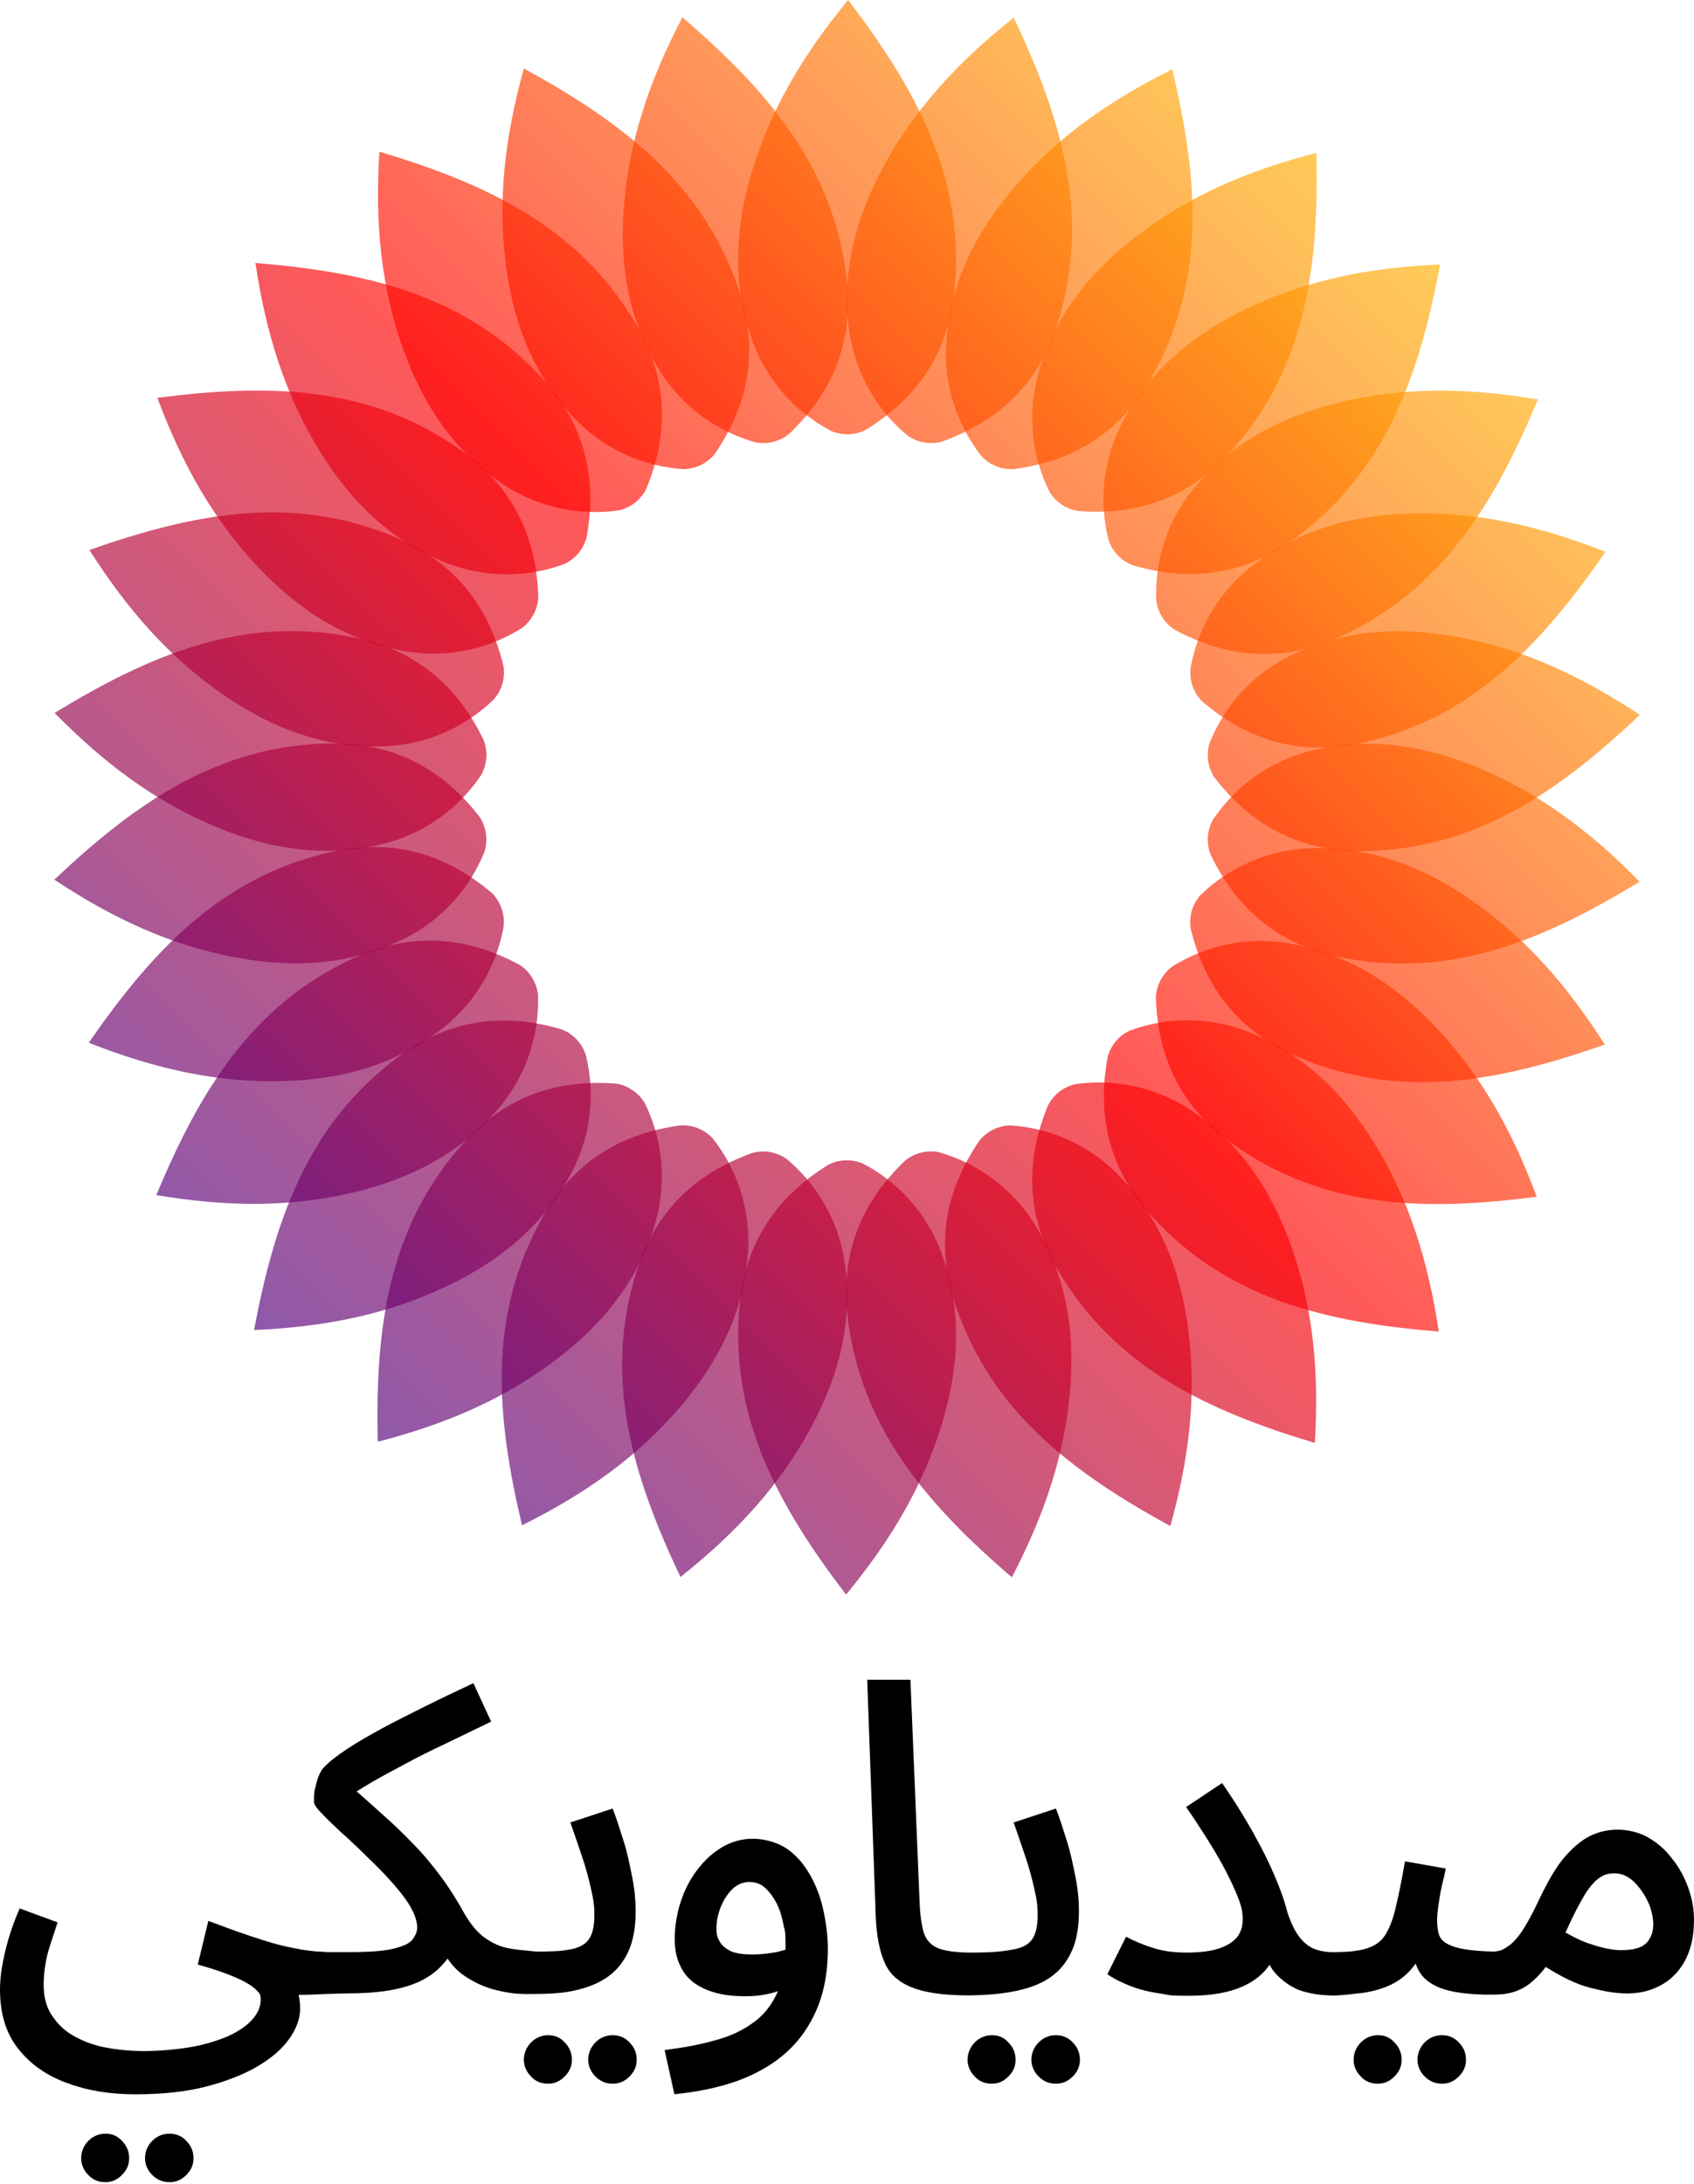
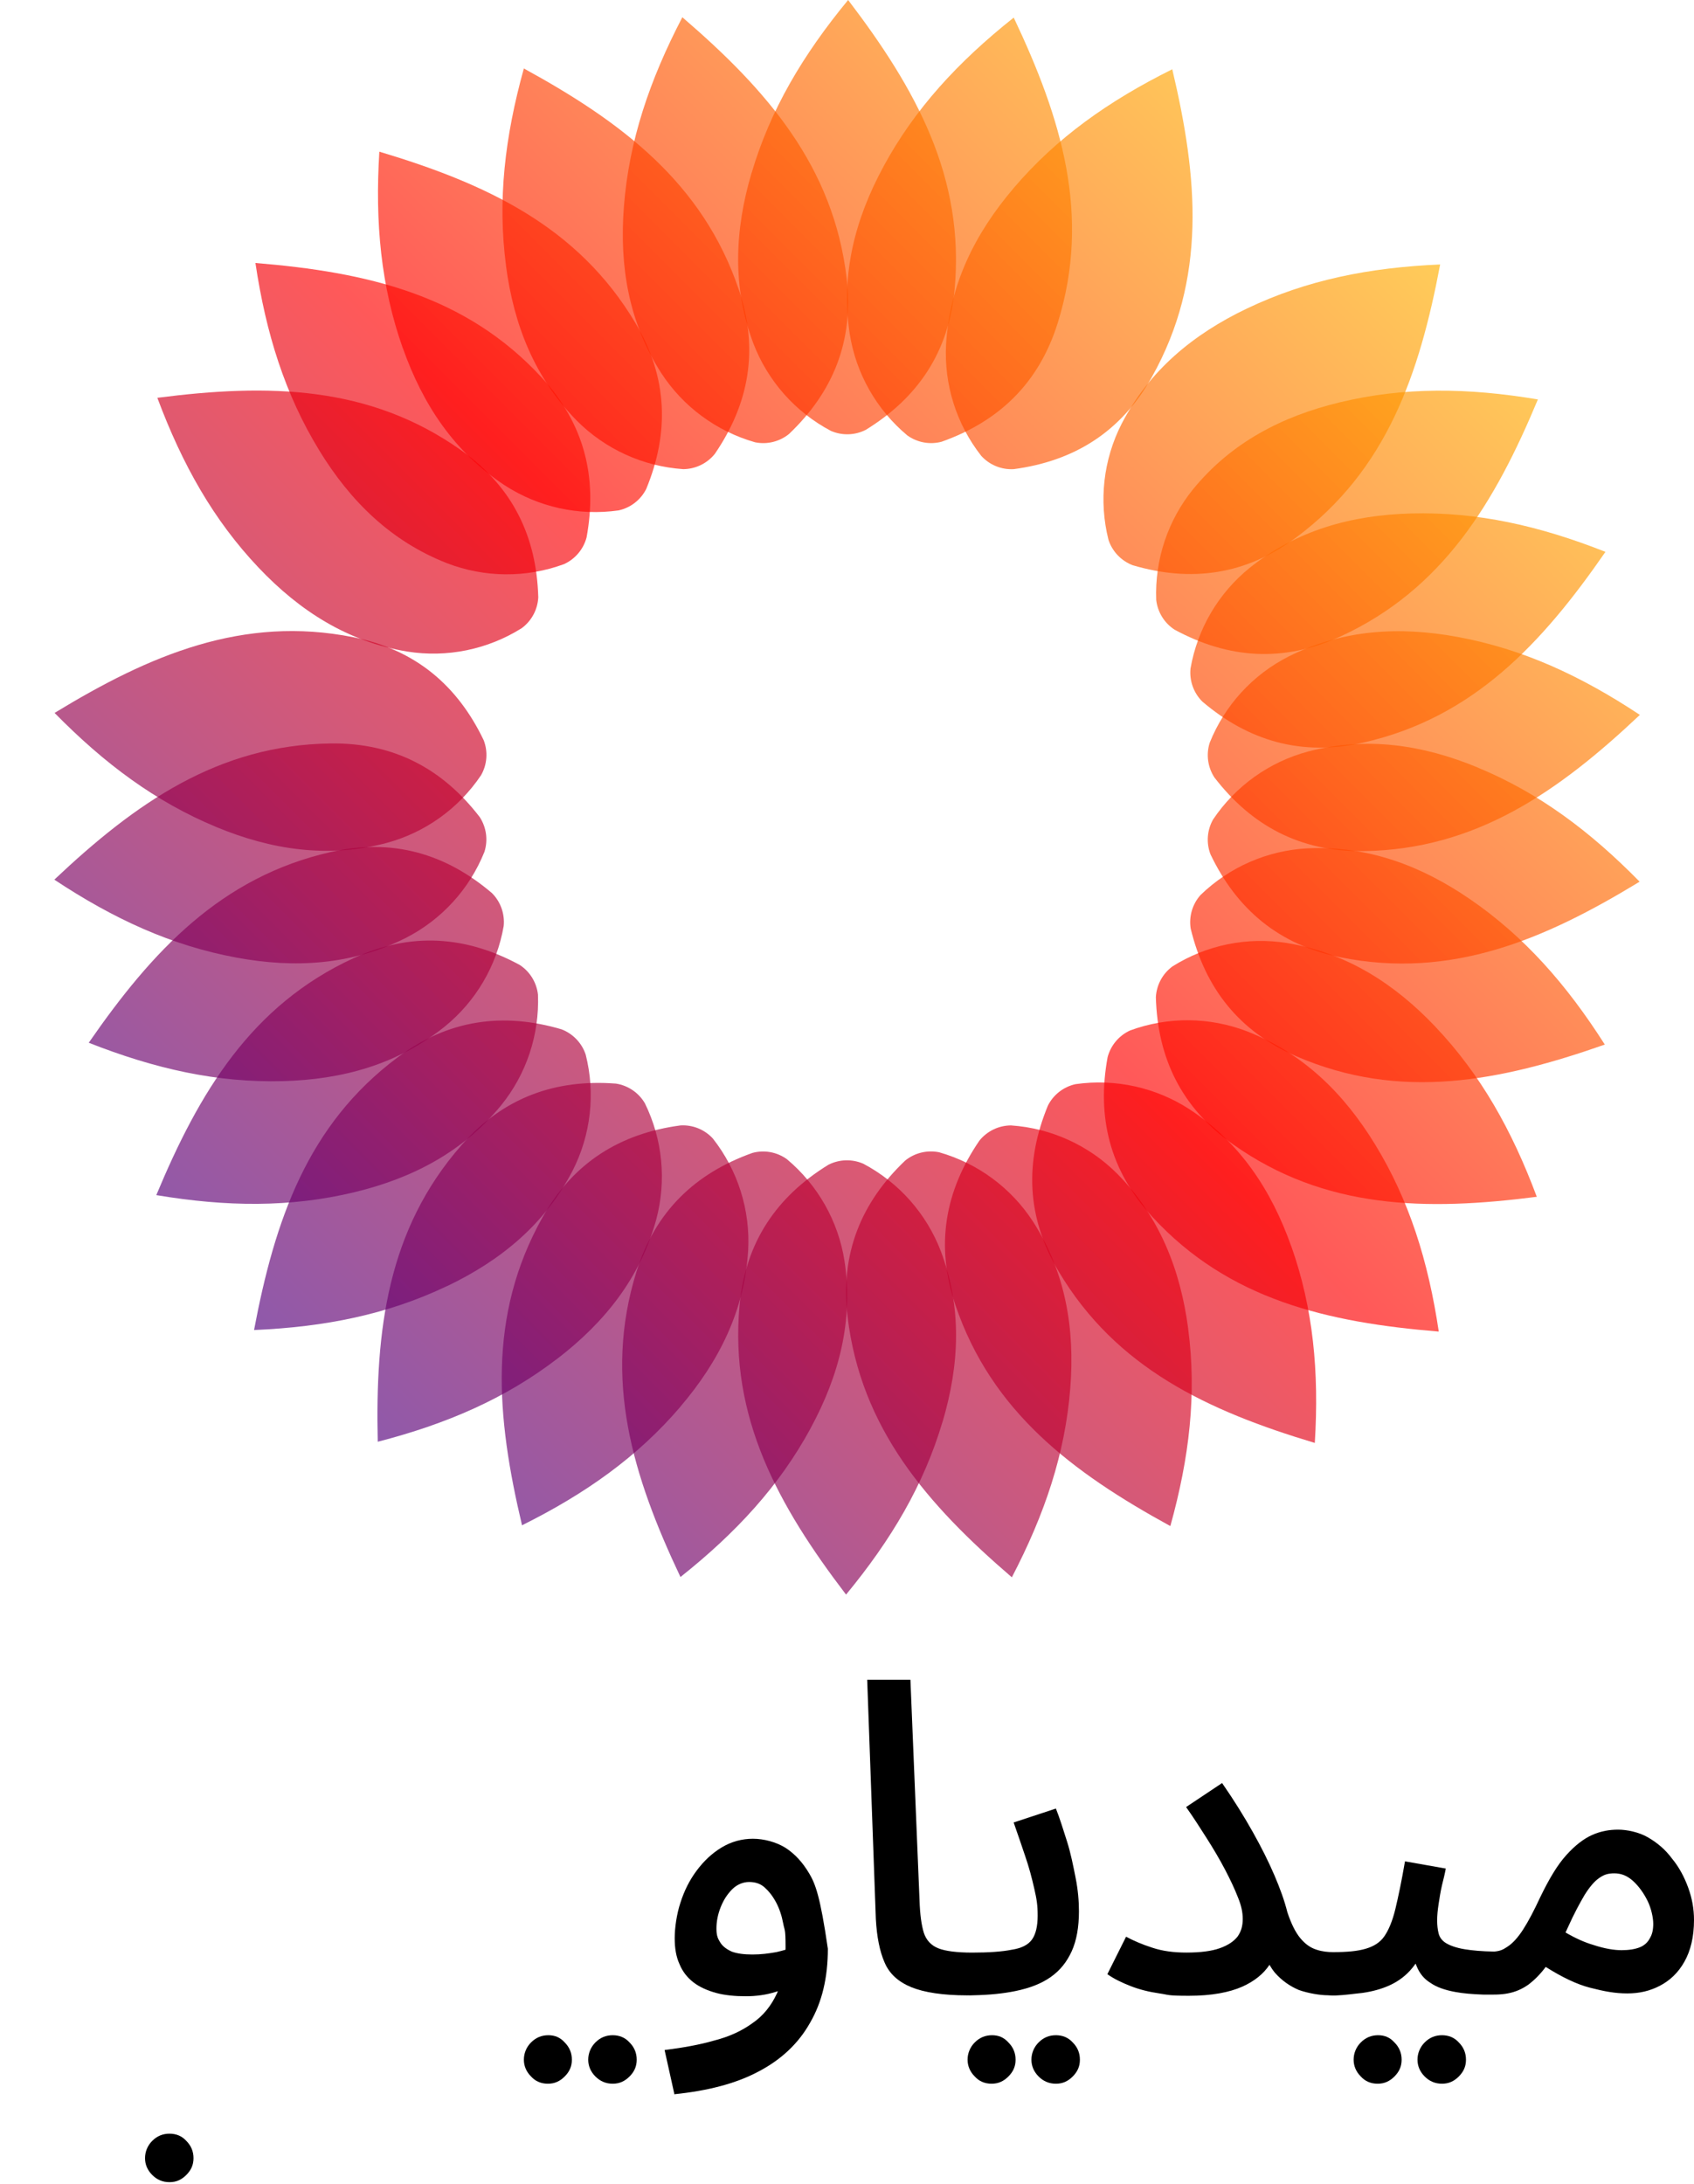
<svg xmlns="http://www.w3.org/2000/svg" width="343" height="442" viewBox="0 0 343 442" fill="none">
  <path d="M34.321 431.872C32.96 431.872 31.794 432.358 30.822 433.33C29.85 434.302 29.364 435.566 29.364 436.829C29.364 438.093 29.85 439.259 30.822 440.231C31.794 441.203 32.96 441.689 34.321 441.689C35.682 441.689 36.751 441.203 37.723 440.231C38.695 439.259 39.181 438.19 39.181 436.829C39.181 435.469 38.695 434.302 37.723 433.33C36.848 432.358 35.682 431.872 34.321 431.872Z" fill="black" />
-   <path d="M21.389 431.872C20.028 431.872 18.861 432.358 17.889 433.33C16.918 434.302 16.431 435.566 16.431 436.829C16.431 438.093 16.918 439.259 17.889 440.231C18.764 441.203 19.931 441.689 21.291 441.689C22.652 441.689 23.721 441.203 24.693 440.231C25.665 439.259 26.151 438.19 26.151 436.829C26.151 435.469 25.665 434.302 24.693 433.33C23.819 432.358 22.749 431.872 21.389 431.872Z" fill="black" />
  <path d="M0 402.805C0 402.805 0 402.776 0 402.761C0 402.742 0 402.727 0 402.708V402.805Z" fill="black" />
  <path d="M124.06 411.942C122.699 411.942 121.533 412.428 120.561 413.4C119.589 414.372 119.103 415.635 119.103 416.899C119.103 418.162 119.589 419.329 120.561 420.301C121.533 421.273 122.699 421.759 124.06 421.759C125.42 421.759 126.49 421.273 127.462 420.301C128.434 419.329 128.92 418.26 128.92 416.899C128.92 415.538 128.434 414.372 127.462 413.4C126.587 412.428 125.42 411.942 124.06 411.942Z" fill="black" />
  <path d="M111.03 411.942C109.669 411.942 108.503 412.428 107.531 413.4C106.559 414.372 106.073 415.635 106.073 416.899C106.073 418.162 106.559 419.329 107.531 420.301C108.406 421.273 109.572 421.759 110.933 421.759C112.294 421.759 113.363 421.273 114.335 420.301C115.307 419.329 115.793 418.26 115.793 416.899C115.793 415.538 115.307 414.372 114.335 413.4C113.46 412.428 112.391 411.942 111.03 411.942Z" fill="black" />
-   <path d="M61.362 403.777L63.957 403.69C64.968 403.66 65.089 403.651 65.945 403.597L70.003 403.485C73.404 403.485 76.223 403.291 78.653 402.902C80.986 402.513 83.027 401.93 84.777 401.153C86.429 400.375 87.887 399.403 89.053 398.237C89.603 397.687 90.128 397.095 90.623 396.438C91.517 397.765 92.553 398.859 93.719 399.695C95.76 401.153 97.899 402.125 100.037 402.708C102.273 403.291 104.314 403.583 105.869 403.583C105.981 403.583 106.107 403.612 106.214 403.607H106.233C109.942 403.597 113.11 403.573 115.88 402.999C118.699 402.416 121.032 401.541 122.976 400.181C124.92 398.82 126.281 397.07 127.253 394.932C128.225 392.794 128.711 390.072 128.711 386.864C128.711 384.823 128.516 382.49 128.03 380.06C127.544 377.631 127.058 375.103 126.281 372.673C125.503 370.243 124.823 368.008 124.045 366.064L115.487 368.883C116.264 371.118 117.042 373.354 117.82 375.687C118.597 377.922 119.18 380.158 119.666 382.296C120.152 384.434 120.347 385.601 120.347 387.739C120.347 389.878 119.958 391.53 119.18 392.599C118.403 393.668 117.042 394.349 115.098 394.64C113.484 394.961 111.448 394.99 108.79 395.024C108.148 394.976 107.589 394.917 106.836 394.835C105.772 394.723 104.503 394.64 102.948 394.349C101.393 394.057 99.838 393.377 98.283 392.308C96.727 391.238 95.367 389.586 94.103 387.448C92.548 384.629 90.895 382.004 89.146 379.672C87.396 377.339 85.549 375.103 83.508 373.062C81.564 371.021 79.426 368.98 77.093 366.939C75.562 365.539 73.929 364.091 72.214 362.599C73.157 362.001 74.143 361.408 75.149 360.81C77.288 359.547 79.718 358.283 82.245 356.922C84.772 355.562 87.493 354.201 90.409 352.84C93.228 351.479 96.241 350.021 99.449 348.466L95.853 340.69C92.548 342.245 89.243 343.8 86.128 345.356C83.017 346.911 80.102 348.369 77.375 349.827C74.751 351.285 72.321 352.646 70.28 354.006C68.238 355.367 66.586 356.631 65.517 357.797C65.128 358.186 64.837 358.769 64.545 359.449C64.253 360.13 64.059 360.907 63.864 361.782C63.573 362.56 63.573 363.629 63.573 364.698C63.573 365.184 64.059 365.962 65.128 367.031C66.1 368.1 67.461 369.364 69.016 370.822C70.668 372.28 72.321 373.835 74.07 375.584C75.82 377.237 77.57 378.986 79.125 380.736C80.68 382.486 82.041 384.138 83.013 385.79C83.985 387.443 84.471 388.901 84.471 390.164C84.471 391.039 84.082 391.817 83.499 392.594C82.915 393.372 81.652 393.955 79.611 394.441C77.667 394.927 74.653 395.121 70.663 395.121H65.91C65.565 395.058 65.225 395.024 64.929 395.024C63.86 395.024 62.596 394.83 61.138 394.635C59.68 394.344 58.028 394.052 56.181 393.566C54.334 393.08 52.293 392.4 49.96 391.622C47.627 390.845 45.1 389.873 42.184 388.804L40.046 397.653C42.184 398.237 44.031 398.82 45.586 399.403C47.141 399.986 48.502 400.569 49.571 401.153C50.641 401.736 51.515 402.319 52.001 402.902C52.487 403.485 52.779 403.388 52.779 404.846C52.779 406.304 52.099 407.665 50.932 408.929C49.766 410.192 48.113 411.261 45.975 412.233C43.837 413.108 41.309 413.886 38.491 414.372C35.575 414.858 32.076 415.149 29.155 415.149C26.234 415.149 23.517 414.858 21.087 414.372C18.657 413.886 16.519 413.011 14.672 411.942C12.825 410.873 11.465 409.415 10.395 407.762C9.326 406.11 8.84 404.069 8.84 401.736C8.84 400.569 8.937 399.306 9.132 398.042C9.326 396.681 9.618 395.321 10.104 393.863C10.59 392.405 11.076 390.85 11.659 389.1L3.98 386.281C3.008 388.517 2.231 390.655 1.648 392.696C1.064 394.738 0.676 396.584 0.384 398.237C0.102 399.967 0 401.41 0 402.761C0.01 407.5 1.176 411.47 3.596 414.571C6.026 417.681 9.234 420.014 13.418 421.569C17.603 423.124 22.069 423.902 27.42 423.902C32.771 423.902 37.533 423.416 41.713 422.347C45.795 421.278 49.294 419.917 52.118 418.264C54.937 416.612 57.075 414.765 58.533 412.724C59.991 410.683 60.769 408.642 60.769 406.503C60.769 405.92 60.73 405.536 60.691 405.147C60.638 404.749 60.574 404.268 60.477 403.782H61.303" fill="black" />
-   <path d="M163.829 379.176C162.565 377.038 161.01 375.288 159.066 374.024C157.219 372.858 154.692 372.178 152.456 372.178C150.221 372.178 148.082 372.761 146.138 373.927C144.194 375.094 142.542 376.649 141.084 378.593C139.626 380.537 138.557 382.675 137.779 385.105C137.002 387.438 136.613 390.257 136.613 392.298C136.613 394.339 136.905 396.089 137.585 397.547C138.168 399.005 139.14 400.268 140.404 401.24C141.667 402.212 143.222 402.892 144.972 403.378C146.722 403.864 148.86 404.059 150.998 404.059C153.137 404.059 155.178 403.767 157.025 403.184C157.19 403.135 157.345 403.082 157.501 403.029C157.438 403.174 157.379 403.33 157.316 403.476C156.15 406.003 154.497 408.044 152.359 409.502C150.221 411.057 147.694 412.224 144.68 413.001C141.667 413.876 138.363 414.459 134.567 414.945L136.511 423.698V423.892C143.218 423.212 148.957 421.754 153.526 419.324C158.191 416.894 161.69 413.589 164.028 409.41C166.458 405.23 167.624 400.268 167.624 394.436C167.624 391.715 167.235 388.993 166.652 386.369C166.069 383.744 165.097 381.314 163.833 379.176H163.829ZM157.214 395.121C155.562 395.413 154.104 395.607 152.354 395.607C150.605 395.607 149.244 395.413 148.175 395.024C147.106 394.538 146.328 393.955 145.842 393.177C145.356 392.4 145.064 391.817 145.064 390.359C145.064 388.901 145.356 387.443 145.939 385.985C146.522 384.527 147.3 383.36 148.272 382.388C149.244 381.416 150.507 380.93 151.674 380.93C152.84 380.93 153.909 381.222 154.784 382C155.659 382.777 156.437 383.749 157.117 385.013C157.797 386.276 158.283 387.734 158.575 389.29C158.867 390.845 159.061 390.262 159.061 394.052C159.061 394.256 159.051 394.446 159.051 394.645C158.468 394.815 157.861 394.971 157.214 395.121Z" fill="black" />
+   <path d="M163.829 379.176C162.565 377.038 161.01 375.288 159.066 374.024C157.219 372.858 154.692 372.178 152.456 372.178C150.221 372.178 148.082 372.761 146.138 373.927C144.194 375.094 142.542 376.649 141.084 378.593C139.626 380.537 138.557 382.675 137.779 385.105C137.002 387.438 136.613 390.257 136.613 392.298C136.613 394.339 136.905 396.089 137.585 397.547C138.168 399.005 139.14 400.268 140.404 401.24C141.667 402.212 143.222 402.892 144.972 403.378C146.722 403.864 148.86 404.059 150.998 404.059C153.137 404.059 155.178 403.767 157.025 403.184C157.19 403.135 157.345 403.082 157.501 403.029C157.438 403.174 157.379 403.33 157.316 403.476C156.15 406.003 154.497 408.044 152.359 409.502C150.221 411.057 147.694 412.224 144.68 413.001C141.667 413.876 138.363 414.459 134.567 414.945L136.511 423.698V423.892C143.218 423.212 148.957 421.754 153.526 419.324C158.191 416.894 161.69 413.589 164.028 409.41C166.458 405.23 167.624 400.268 167.624 394.436C166.069 383.744 165.097 381.314 163.833 379.176H163.829ZM157.214 395.121C155.562 395.413 154.104 395.607 152.354 395.607C150.605 395.607 149.244 395.413 148.175 395.024C147.106 394.538 146.328 393.955 145.842 393.177C145.356 392.4 145.064 391.817 145.064 390.359C145.064 388.901 145.356 387.443 145.939 385.985C146.522 384.527 147.3 383.36 148.272 382.388C149.244 381.416 150.507 380.93 151.674 380.93C152.84 380.93 153.909 381.222 154.784 382C155.659 382.777 156.437 383.749 157.117 385.013C157.797 386.276 158.283 387.734 158.575 389.29C158.867 390.845 159.061 390.262 159.061 394.052C159.061 394.256 159.051 394.446 159.051 394.645C158.468 394.815 157.861 394.971 157.214 395.121Z" fill="black" />
  <path d="M195.909 403.874C196.337 403.879 196.691 403.889 197.119 403.86C200.327 403.796 203.165 403.51 205.634 402.999C208.453 402.416 210.785 401.541 212.729 400.181C214.673 398.82 216.034 397.07 217.006 394.932C217.978 392.794 218.464 390.072 218.464 386.864C218.464 384.823 218.27 382.49 217.784 380.06C217.298 377.631 216.812 375.103 216.034 372.673C215.256 370.243 214.576 368.008 213.798 366.064L205.245 368.883C206.023 371.118 206.8 373.354 207.578 375.687C208.355 377.922 208.939 380.158 209.425 382.296C209.911 384.434 210.105 385.601 210.105 387.739C210.105 389.878 209.716 391.53 208.939 392.599C208.161 393.668 206.8 394.349 204.856 394.64C202.912 395.029 200.273 395.223 196.774 395.223C193.717 395.214 191.418 394.922 189.98 394.349C188.522 393.766 187.55 392.696 187.064 391.238C186.578 389.683 186.286 387.545 186.189 384.726L184.342 340H175.59L177.339 388.42C177.534 392.016 178.117 394.932 179.089 397.172C180.061 399.505 181.908 401.157 184.532 402.227C187.147 403.291 190.923 403.874 195.851 403.879C195.802 403.879 195.758 403.879 195.715 403.879H195.909V403.874Z" fill="black" />
  <path d="M213.798 411.942C212.438 411.942 211.271 412.428 210.299 413.4C209.327 414.372 208.841 415.635 208.841 416.899C208.841 418.162 209.327 419.329 210.299 420.301C211.271 421.273 212.438 421.759 213.798 421.759C215.159 421.759 216.228 421.273 217.2 420.301C218.172 419.329 218.658 418.26 218.658 416.899C218.658 415.538 218.172 414.372 217.2 413.4C216.326 412.428 215.159 411.942 213.798 411.942Z" fill="black" />
  <path d="M200.871 411.942C199.51 411.942 198.344 412.428 197.372 413.4C196.4 414.372 195.914 415.635 195.914 416.899C195.914 418.162 196.4 419.329 197.372 420.301C198.247 421.273 199.413 421.759 200.774 421.759C202.135 421.759 203.204 421.273 204.176 420.301C205.148 419.329 205.634 418.26 205.634 416.899C205.634 415.538 205.148 414.372 204.176 413.4C203.301 412.428 202.232 411.942 200.871 411.942Z" fill="black" />
  <path d="M291.971 411.942C290.61 411.942 289.443 412.428 288.471 413.4C287.499 414.372 287.013 415.635 287.013 416.899C287.013 418.162 287.499 419.329 288.471 420.301C289.443 421.273 290.61 421.759 291.971 421.759C293.331 421.759 294.401 421.273 295.373 420.301C296.345 419.329 296.831 418.26 296.831 416.899C296.831 415.538 296.345 414.372 295.373 413.4C294.498 412.428 293.331 411.942 291.971 411.942Z" fill="black" />
  <path d="M279.038 411.942C277.678 411.942 276.511 412.428 275.539 413.4C274.567 414.372 274.081 415.635 274.081 416.899C274.081 418.162 274.567 419.329 275.539 420.301C276.414 421.273 277.58 421.759 278.941 421.759C280.302 421.759 281.371 421.273 282.343 420.301C283.315 419.329 283.801 418.26 283.801 416.899C283.801 415.538 283.315 414.372 282.343 413.4C281.468 412.428 280.399 411.942 279.038 411.942Z" fill="black" />
  <path d="M269.212 403.884C269.639 403.908 269.683 403.908 270.373 403.908C272.473 403.826 274.144 403.549 275.831 403.388C277.872 403.097 279.622 402.611 281.177 401.93C282.732 401.25 284.19 400.278 285.453 398.917C285.867 398.47 286.26 397.979 286.634 397.449C286.722 397.683 286.814 397.921 286.911 398.139C287.495 399.5 288.369 400.569 289.633 401.347C290.897 402.222 292.549 402.805 294.687 403.194C296.189 403.481 298.133 403.646 300.359 403.724C302.303 403.724 303.727 403.782 305.282 403.485C306.837 403.194 308.198 402.611 309.559 401.639C310.667 400.788 311.848 399.636 312.975 398.12C316.387 400.268 319.327 401.653 321.908 402.319C324.921 403.097 327.059 403.485 329.489 403.485C331.919 403.485 334.058 402.999 336.099 401.93C338.14 400.861 339.792 399.306 341.056 397.07C342.32 394.835 343 392.016 343 388.609C343 386.374 342.611 384.235 341.834 382.097C341.056 379.958 339.987 377.917 338.529 376.168C337.168 374.321 335.516 372.96 333.669 371.891C331.822 370.822 329.392 370.336 327.643 370.336C325.893 370.336 324.143 370.627 322.394 371.405C320.644 372.183 318.895 373.543 317.145 375.487C315.298 377.528 313.646 380.347 311.896 383.944C310.633 386.665 309.466 388.901 308.397 390.553C307.328 392.205 306.259 393.372 305.19 394.052C304.441 394.529 303.96 394.883 302.556 395.015C300.024 394.971 298.06 394.791 296.534 394.538C294.785 394.247 293.521 393.761 292.743 393.275C291.966 392.789 291.48 392.108 291.285 391.331C291.091 390.553 290.994 389.678 290.994 388.706C290.994 387.734 291.091 386.665 291.285 385.402C291.48 384.138 291.674 382.874 291.966 381.611C292.257 380.444 292.549 379.278 292.743 378.209L284.481 376.751C283.801 380.736 283.121 383.944 282.537 386.378C281.954 388.808 281.177 390.655 280.302 391.919C279.427 393.182 278.164 393.96 276.511 394.446C274.859 394.932 272.72 395.126 269.999 395.126C269.965 395.126 269.936 395.126 269.902 395.126C268.93 395.126 267.763 395.029 266.597 394.64C265.333 394.252 264.264 393.474 263.292 392.308C262.32 391.141 261.445 389.392 260.668 387.059C260.085 384.726 259.21 382.296 258.043 379.574C256.877 376.853 255.419 373.937 253.669 370.822C251.92 367.707 249.879 364.407 247.449 360.903L240.159 365.763C241.617 367.804 242.978 369.942 244.338 372.08C245.699 374.219 246.963 376.357 248.032 378.398C249.101 380.44 249.976 382.286 250.656 384.036C251.337 385.688 251.628 387.049 251.628 388.41C251.628 389.771 251.337 390.937 250.559 392.006C249.781 392.978 248.615 393.756 246.963 394.339C245.31 394.922 243.075 395.214 240.256 395.214H240.159C237.729 395.214 235.396 394.922 233.355 394.242C231.217 393.561 229.467 392.784 228.009 392.006L224.218 399.588C225.579 400.56 227.231 401.337 228.981 402.018C230.731 402.698 232.674 403.184 234.716 403.476C236.757 403.767 236.174 403.962 240.742 403.962C245.31 403.962 248.907 403.281 251.536 402.115C254.005 401.017 255.861 399.491 257.042 397.697C257.378 398.271 257.742 398.81 258.145 399.296C259.506 400.851 261.159 402.018 263.005 402.795C264.949 403.476 267.331 403.86 268.886 403.86M334.067 392.303C333.679 393.08 332.998 393.761 332.026 394.149C331.054 394.538 329.791 394.733 328.333 394.733C326.875 394.733 324.931 394.441 322.598 393.663C320.848 393.153 318.992 392.317 316.99 391.151C317.14 390.825 317.296 390.5 317.446 390.159C318.71 387.341 319.876 385.202 320.848 383.55C321.82 381.995 322.792 380.828 323.764 380.148C324.736 379.468 325.514 379.176 326.875 379.176C328.236 379.176 329.499 379.662 330.665 380.731C331.832 381.8 332.804 383.161 333.581 384.716C334.359 386.271 334.748 388.215 334.748 389.382C334.748 390.548 334.553 391.52 334.067 392.298V392.303Z" fill="black" />
  <path opacity="0.65" d="M126.33 41.77C125.39 53.8 127.27 65.18 133.86 75.47C138.29 82.3 145.05 87.29 152.88 89.52C155.31 90.02 157.84 89.4 159.76 87.84C168.65 79.38 172.93 69.04 171.43 56.3C168.76 33.66 155.3 18.22 138.16 3.49C131.5 16.28 127.37 28.5 126.33 41.78V41.77Z" fill="url(#paint0_linear_4181_10816)" />
  <path opacity="0.65" d="M102.448 53.78C104.028 65.74 108.239 76.48 116.819 85.17C122.569 90.93 130.219 94.41 138.349 94.96C140.829 94.94 143.169 93.81 144.729 91.88C151.659 81.75 153.709 70.75 149.589 58.6C142.269 37.01 125.889 24.7 106.069 13.86C102.209 27.76 100.719 40.57 102.459 53.78H102.448Z" fill="url(#paint1_linear_4181_10816)" />
  <path opacity="0.65" d="M81.579 70.49C85.609 81.87 91.958 91.5 102.158 98.21C108.988 102.65 117.189 104.46 125.249 103.31C127.669 102.78 129.728 101.19 130.848 98.97C135.528 87.62 135.238 76.43 128.678 65.41C117.028 45.81 98.448 37.18 76.808 30.7C75.918 45.1 77.128 57.94 81.568 70.5L81.579 70.49Z" fill="url(#paint2_linear_4181_10816)" />
  <path opacity="0.65" d="M64.648 91.18C70.958 101.47 79.169 109.57 90.539 114.01C98.139 116.93 106.538 117 114.188 114.19C116.448 113.17 118.129 111.18 118.769 108.78C120.989 96.71 118.379 85.82 109.669 76.4C94.209 59.651 74.229 55.071 51.719 53.23C53.849 67.501 57.698 79.811 64.648 91.171V91.18Z" fill="url(#paint3_linear_4181_10816)" />
  <path opacity="0.65" d="M52.39 114.93C60.7 123.68 70.42 129.9 82.46 131.88C90.5 133.16 98.73 131.48 105.63 127.15C107.63 125.68 108.859 123.39 108.989 120.91C108.649 108.64 103.829 98.54 93.359 91.13C74.749 77.96 54.269 77.64 31.859 80.52C36.909 94.03 43.229 105.28 52.399 114.94L52.39 114.93Z" fill="url(#paint4_linear_4181_10816)" />
-   <path opacity="0.65" d="M45.34 140.71C55.28 147.54 66.089 151.6 78.279 151.04C86.409 150.62 94.11 147.26 99.96 141.59C101.61 139.73 102.339 137.24 101.939 134.79C99.049 122.86 92.24 113.98 80.46 108.91C59.52 99.9 39.41 103.84 18.1 111.32C25.85 123.49 34.37 133.17 45.35 140.71H45.34Z" fill="url(#paint5_linear_4181_10816)" />
  <path opacity="0.65" d="M43.801 167.4C54.951 172.02 66.361 173.74 78.171 170.65C86.041 168.55 92.87 163.66 97.41 156.9C98.64 154.74 98.83 152.15 97.94 149.83C92.64 138.76 84.131 131.49 71.551 128.98C49.191 124.52 30.341 132.55 11.051 144.3C21.161 154.6 31.511 162.3 43.81 167.4H43.801Z" fill="url(#paint6_linear_4181_10816)" />
  <path opacity="0.65" d="M47.84 193.82C59.7 196.02 71.22 195.33 82.13 189.86C89.39 186.17 95.06 179.97 98.09 172.41C98.84 170.05 98.49 167.47 97.14 165.39C89.65 155.66 79.819 150.32 66.989 150.48C44.189 150.77 27.43 162.54 11 178.05C23.03 186.02 34.75 191.4 47.85 193.82H47.84Z" fill="url(#paint7_linear_4181_10816)" />
  <path opacity="0.65" d="M57.289 218.83C69.349 218.51 80.469 215.45 90.009 207.82C96.339 202.7 100.598 195.46 101.988 187.43C102.228 184.96 101.359 182.51 99.599 180.76C90.249 172.8 79.519 169.62 67.009 172.45C44.779 177.47 30.829 192.48 17.969 211.06C31.389 216.35 43.979 219.18 57.289 218.83Z" fill="url(#paint8_linear_4181_10816)" />
  <path opacity="0.65" d="M71.728 241.32C83.459 238.5 93.708 233.19 101.448 223.75C106.578 217.43 109.239 209.46 108.929 201.32C108.649 198.85 107.288 196.64 105.198 195.29C94.408 189.46 83.249 188.57 71.589 193.94C50.879 203.47 40.348 221.05 31.648 241.9C45.878 244.28 58.779 244.43 71.728 241.32Z" fill="url(#paint9_linear_4181_10816)" />
  <path opacity="0.65" d="M90.529 260.32C101.419 255.12 110.329 247.799 115.939 236.959C119.639 229.709 120.59 221.359 118.59 213.459C117.81 211.109 116.009 209.229 113.689 208.339C101.909 204.879 90.82 206.33 80.54 214C62.26 227.63 55.63 247.009 51.44 269.209C65.85 268.589 78.499 266.05 90.519 260.31L90.529 260.32Z" fill="url(#paint10_linear_4181_10816)" />
  <path opacity="0.65" d="M112.869 275C122.439 267.65 129.649 258.63 132.869 246.86C134.979 239 134.169 230.63 130.579 223.32C129.329 221.18 127.179 219.71 124.719 219.33C112.479 218.39 101.929 222.12 93.469 231.76C78.429 248.89 75.969 269.23 76.489 291.82C90.459 288.21 102.299 283.1 112.869 274.99V275Z" fill="url(#paint11_linear_4181_10816)" />
  <path opacity="0.65" d="M137.78 284.7C145.61 275.52 150.78 265.21 151.49 253.02C151.92 244.89 149.39 236.88 144.36 230.47C142.69 228.63 140.28 227.65 137.8 227.79C125.63 229.41 116.09 235.26 109.82 246.45C98.67 266.34 100.48 286.74 105.7 308.73C118.62 302.3 129.14 294.84 137.79 284.71L137.78 284.7Z" fill="url(#paint12_linear_4181_10816)" />
  <path opacity="0.65" d="M164.159 289.03C169.909 278.43 172.82 267.26 170.99 255.19C169.72 247.15 165.57 239.84 159.32 234.62C157.3 233.17 154.74 232.71 152.35 233.36C140.79 237.48 132.67 245.18 128.86 257.43C122.09 279.2 128.11 298.78 137.78 319.2C149.08 310.22 157.82 300.74 164.17 289.03H164.159Z" fill="url(#paint13_linear_4181_10816)" />
  <path opacity="0.65" d="M190.858 287.77C194.288 276.2 194.809 264.67 190.499 253.25C187.589 245.65 182.008 239.36 174.808 235.55C172.538 234.56 169.938 234.63 167.728 235.76C157.278 242.19 150.929 251.41 149.749 264.19C147.649 286.89 157.608 304.8 171.308 322.76C180.488 311.63 187.068 300.53 190.848 287.76L190.858 287.77Z" fill="url(#paint14_linear_4181_10816)" />
  <path opacity="0.65" d="M216.71 280.98C217.66 268.95 215.769 257.57 209.179 247.28C204.749 240.45 197.989 235.46 190.159 233.23C187.729 232.73 185.199 233.35 183.279 234.91C174.389 243.37 170.109 253.71 171.609 266.45C174.279 289.09 187.74 304.53 204.88 319.26C211.54 306.47 215.67 294.25 216.71 280.97V280.98Z" fill="url(#paint15_linear_4181_10816)" />
  <path opacity="0.65" d="M240.591 268.97C239.011 257.01 234.8 246.27 226.22 237.58C220.47 231.82 212.82 228.34 204.69 227.79C202.21 227.81 199.87 228.94 198.31 230.87C191.38 241 189.33 252 193.45 264.15C200.77 285.74 217.15 298.05 236.97 308.89C240.83 294.99 242.331 282.18 240.581 268.97H240.591Z" fill="url(#paint16_linear_4181_10816)" />
  <path opacity="0.65" d="M261.45 252.26C257.42 240.88 251.071 231.25 240.871 224.54C234.041 220.1 225.84 218.29 217.78 219.44C215.36 219.97 213.301 221.56 212.181 223.78C207.501 235.13 207.791 246.32 214.351 257.34C226.001 276.94 244.581 285.57 266.221 292.06C267.111 277.65 265.901 264.81 261.461 252.25L261.45 252.26Z" fill="url(#paint17_linear_4181_10816)" />
  <path opacity="0.65" d="M278.39 231.58C272.08 221.29 263.87 213.2 252.5 208.75C244.9 205.83 236.5 205.76 228.85 208.56C226.59 209.58 224.91 211.57 224.27 213.97C222.05 226.04 224.661 236.93 233.371 246.35C248.831 263.1 268.81 267.68 291.32 269.52C289.19 255.25 285.35 242.94 278.39 231.58Z" fill="url(#paint18_linear_4181_10816)" />
  <path opacity="0.65" d="M290.639 207.82C282.329 199.07 272.608 192.85 260.568 190.87C252.528 189.59 244.298 191.27 237.398 195.61C235.398 197.08 234.169 199.37 234.039 201.85C234.379 214.12 239.199 224.22 249.669 231.63C268.279 244.8 288.759 245.12 311.169 242.24C306.119 228.73 299.799 217.48 290.629 207.82H290.639Z" fill="url(#paint19_linear_4181_10816)" />
  <path opacity="0.65" d="M297.701 182.04C287.761 175.21 276.951 171.15 264.761 171.71C256.631 172.13 248.931 175.49 243.081 181.16C241.431 183.01 240.701 185.51 241.091 187.96C243.981 199.89 250.791 208.77 262.571 213.84C283.511 222.85 303.621 218.91 324.941 211.43C317.191 199.26 308.671 189.58 297.691 182.03L297.701 182.04Z" fill="url(#paint20_linear_4181_10816)" />
  <path opacity="0.65" d="M299.239 155.36C288.089 150.74 276.68 149.02 264.87 152.11C257 154.21 250.17 159.1 245.63 165.86C244.4 168.02 244.21 170.61 245.1 172.93C250.4 184 258.909 191.27 271.489 193.78C293.849 198.24 312.699 190.21 331.989 178.46C321.879 168.16 311.53 160.46 299.23 155.37L299.239 155.36Z" fill="url(#paint21_linear_4181_10816)" />
  <path opacity="0.65" d="M295.188 128.93C283.328 126.73 271.808 127.42 260.898 132.89C253.638 136.58 247.968 142.78 244.938 150.34C244.188 152.71 244.539 155.28 245.889 157.36C253.379 167.08 263.209 172.43 276.039 172.27C298.839 171.98 315.599 160.21 332.039 144.7C320.009 136.73 308.288 131.35 295.188 128.93Z" fill="url(#paint22_linear_4181_10816)" />
  <path opacity="0.65" d="M285.751 103.929C273.691 104.249 262.57 107.309 253.03 114.939C246.7 120.059 242.441 127.299 241.051 135.329C240.811 137.799 241.69 140.249 243.44 141.999C252.79 149.959 263.52 153.139 276.03 150.309C298.27 145.289 312.22 130.279 325.07 111.699C311.65 106.399 299.061 103.579 285.751 103.929Z" fill="url(#paint23_linear_4181_10816)" />
  <path opacity="0.65" d="M271.31 81.43C259.58 84.25 249.331 89.56 241.591 99C236.461 105.32 233.8 113.3 234.11 121.43C234.39 123.9 235.751 126.11 237.841 127.46C248.631 133.29 259.79 134.18 271.45 128.81C292.16 119.28 302.691 101.7 311.391 80.85C297.171 78.46 284.26 78.31 271.31 81.43Z" fill="url(#paint24_linear_4181_10816)" />
  <path opacity="0.65" d="M252.511 62.43C241.621 67.63 232.711 74.95 227.101 85.79C223.401 93.04 222.451 101.39 224.451 109.29C225.231 111.64 227.031 113.52 229.351 114.41C241.131 117.88 252.221 116.42 262.501 108.75C280.771 95.12 287.411 75.74 291.601 53.53C277.191 54.15 264.541 56.69 252.521 62.43H252.511Z" fill="url(#paint25_linear_4181_10816)" />
-   <path opacity="0.65" d="M230.158 47.76C220.588 55.11 213.378 64.12 210.158 75.9C208.048 83.76 208.858 92.13 212.448 99.44C213.708 101.58 215.858 103.05 218.308 103.43C230.548 104.37 241.098 100.64 249.558 91C264.598 73.87 267.059 53.53 266.539 30.94C252.569 34.54 240.728 39.66 230.158 47.77V47.76Z" fill="url(#paint26_linear_4181_10816)" />
  <path opacity="0.65" d="M205.269 38.05C197.439 47.23 192.269 57.539 191.559 69.73C191.129 77.859 193.659 85.87 198.689 92.279C200.359 94.109 202.769 95.1 205.249 94.96C217.419 93.34 226.958 87.49 233.238 76.299C244.388 56.41 242.579 36.01 237.359 14.02C224.429 20.45 213.909 27.91 205.269 38.039V38.05Z" fill="url(#paint27_linear_4181_10816)" />
  <path opacity="0.65" d="M178.88 33.73C173.13 44.33 170.22 55.499 172.05 67.57C173.32 75.61 177.47 82.92 183.72 88.14C185.74 89.58 188.3 90.05 190.69 89.4C202.25 85.28 210.37 77.58 214.18 65.33C220.95 43.56 214.93 23.98 205.26 3.56C193.96 12.54 185.221 22.02 178.871 33.73H178.88Z" fill="url(#paint28_linear_4181_10816)" />
  <path opacity="0.65" d="M152.18 34.99C148.75 46.56 148.23 58.09 152.54 69.51C155.45 77.11 161.029 83.4 168.229 87.21C170.499 88.2 173.1 88.13 175.31 87C185.76 80.57 192.11 71.35 193.29 58.57C195.39 35.87 185.429 17.96 171.729 0C162.549 11.13 155.969 22.23 152.189 35L152.18 34.99Z" fill="url(#paint29_linear_4181_10816)" />
  <defs>
    <linearGradient id="paint0_linear_4181_10816" x1="-58.988" y1="253.61" x2="264.852" y2="-70.217" gradientUnits="userSpaceOnUse">
      <stop stop-color="#0A00B2" />
      <stop offset="0.5" stop-color="#FF0000" />
      <stop offset="1" stop-color="#FFFC00" />
    </linearGradient>
    <linearGradient id="paint1_linear_4181_10816" x1="-67.151" y1="245.45" x2="256.679" y2="-78.389" gradientUnits="userSpaceOnUse">
      <stop stop-color="#0A00B2" />
      <stop offset="0.5" stop-color="#FF0000" />
      <stop offset="1" stop-color="#FFFC00" />
    </linearGradient>
    <linearGradient id="paint2_linear_4181_10816" x1="-71.822" y1="240.78" x2="252.008" y2="-83.05" gradientUnits="userSpaceOnUse">
      <stop stop-color="#0A00B2" />
      <stop offset="0.5" stop-color="#FF0000" />
      <stop offset="1" stop-color="#FFFC00" />
    </linearGradient>
    <linearGradient id="paint3_linear_4181_10816" x1="-72.781" y1="239.821" x2="251.049" y2="-84.009" gradientUnits="userSpaceOnUse">
      <stop stop-color="#0A00B2" />
      <stop offset="0.5" stop-color="#FF0000" />
      <stop offset="1" stop-color="#FFFC00" />
    </linearGradient>
    <linearGradient id="paint4_linear_4181_10816" x1="-69.981" y1="242.62" x2="253.85" y2="-81.209" gradientUnits="userSpaceOnUse">
      <stop stop-color="#0A00B2" />
      <stop offset="0.5" stop-color="#FF0000" />
      <stop offset="1" stop-color="#FFFC00" />
    </linearGradient>
    <linearGradient id="paint5_linear_4181_10816" x1="-63.56" y1="249.04" x2="260.27" y2="-74.789" gradientUnits="userSpaceOnUse">
      <stop stop-color="#0A00B2" />
      <stop offset="0.5" stop-color="#FF0000" />
      <stop offset="1" stop-color="#FFFC00" />
    </linearGradient>
    <linearGradient id="paint6_linear_4181_10816" x1="-53.659" y1="258.93" x2="270.171" y2="-64.898" gradientUnits="userSpaceOnUse">
      <stop stop-color="#0A00B2" />
      <stop offset="0.5" stop-color="#FF0000" />
      <stop offset="1" stop-color="#FFFC00" />
    </linearGradient>
    <linearGradient id="paint7_linear_4181_10816" x1="-40.45" y1="272.14" x2="283.38" y2="-51.689" gradientUnits="userSpaceOnUse">
      <stop stop-color="#0A00B2" />
      <stop offset="0.5" stop-color="#FF0000" />
      <stop offset="1" stop-color="#FFFC00" />
    </linearGradient>
    <linearGradient id="paint8_linear_4181_10816" x1="-25.461" y1="287.14" x2="298.369" y2="-36.688" gradientUnits="userSpaceOnUse">
      <stop stop-color="#0A00B2" />
      <stop offset="0.5" stop-color="#FF0000" />
      <stop offset="1" stop-color="#FFFC00" />
    </linearGradient>
    <linearGradient id="paint9_linear_4181_10816" x1="-9.932" y1="302.66" x2="313.898" y2="-21.171" gradientUnits="userSpaceOnUse">
      <stop stop-color="#0A00B2" />
      <stop offset="0.5" stop-color="#FF0000" />
      <stop offset="1" stop-color="#FFFC00" />
    </linearGradient>
    <linearGradient id="paint10_linear_4181_10816" x1="6.119" y1="318.719" x2="329.949" y2="-5.112" gradientUnits="userSpaceOnUse">
      <stop stop-color="#0A00B2" />
      <stop offset="0.5" stop-color="#FF0000" />
      <stop offset="1" stop-color="#FFFC00" />
    </linearGradient>
    <linearGradient id="paint11_linear_4181_10816" x1="22.168" y1="334.76" x2="345.998" y2="10.925" gradientUnits="userSpaceOnUse">
      <stop stop-color="#0A00B2" />
      <stop offset="0.5" stop-color="#FF0000" />
      <stop offset="1" stop-color="#FFFC00" />
    </linearGradient>
    <linearGradient id="paint12_linear_4181_10816" x1="37.94" y1="350.54" x2="361.78" y2="26.71" gradientUnits="userSpaceOnUse">
      <stop stop-color="#0A00B2" />
      <stop offset="0.5" stop-color="#FF0000" />
      <stop offset="1" stop-color="#FFFC00" />
    </linearGradient>
    <linearGradient id="paint13_linear_4181_10816" x1="53.26" y1="365.86" x2="377.09" y2="42.021" gradientUnits="userSpaceOnUse">
      <stop stop-color="#0A00B2" />
      <stop offset="0.5" stop-color="#FF0000" />
      <stop offset="1" stop-color="#FFFC00" />
    </linearGradient>
    <linearGradient id="paint14_linear_4181_10816" x1="67.669" y1="380.26" x2="391.499" y2="56.432" gradientUnits="userSpaceOnUse">
      <stop stop-color="#0A00B2" />
      <stop offset="0.5" stop-color="#FF0000" />
      <stop offset="1" stop-color="#FFFC00" />
    </linearGradient>
    <linearGradient id="paint15_linear_4181_10816" x1="79.288" y1="391.88" x2="403.118" y2="68.046" gradientUnits="userSpaceOnUse">
      <stop stop-color="#0A00B2" />
      <stop offset="0.5" stop-color="#FF0000" />
      <stop offset="1" stop-color="#FFFC00" />
    </linearGradient>
    <linearGradient id="paint16_linear_4181_10816" x1="87.448" y1="400.05" x2="411.279" y2="76.216" gradientUnits="userSpaceOnUse">
      <stop stop-color="#0A00B2" />
      <stop offset="0.5" stop-color="#FF0000" />
      <stop offset="1" stop-color="#FFFC00" />
    </linearGradient>
    <linearGradient id="paint17_linear_4181_10816" x1="92.121" y1="404.72" x2="415.95" y2="80.879" gradientUnits="userSpaceOnUse">
      <stop stop-color="#0A00B2" />
      <stop offset="0.5" stop-color="#FF0000" />
      <stop offset="1" stop-color="#FFFC00" />
    </linearGradient>
    <linearGradient id="paint18_linear_4181_10816" x1="93.081" y1="405.67" x2="416.911" y2="81.841" gradientUnits="userSpaceOnUse">
      <stop stop-color="#0A00B2" />
      <stop offset="0.5" stop-color="#FF0000" />
      <stop offset="1" stop-color="#FFFC00" />
    </linearGradient>
    <linearGradient id="paint19_linear_4181_10816" x1="90.279" y1="402.87" x2="414.109" y2="79.041" gradientUnits="userSpaceOnUse">
      <stop stop-color="#0A00B2" />
      <stop offset="0.5" stop-color="#FF0000" />
      <stop offset="1" stop-color="#FFFC00" />
    </linearGradient>
    <linearGradient id="paint20_linear_4181_10816" x1="83.862" y1="396.46" x2="407.692" y2="72.621" gradientUnits="userSpaceOnUse">
      <stop stop-color="#0A00B2" />
      <stop offset="0.5" stop-color="#FF0000" />
      <stop offset="1" stop-color="#FFFC00" />
    </linearGradient>
    <linearGradient id="paint21_linear_4181_10816" x1="73.961" y1="386.56" x2="397.791" y2="62.731" gradientUnits="userSpaceOnUse">
      <stop stop-color="#0A00B2" />
      <stop offset="0.5" stop-color="#FF0000" />
      <stop offset="1" stop-color="#FFFC00" />
    </linearGradient>
    <linearGradient id="paint22_linear_4181_10816" x1="60.747" y1="373.35" x2="384.587" y2="49.518" gradientUnits="userSpaceOnUse">
      <stop stop-color="#0A00B2" />
      <stop offset="0.5" stop-color="#FF0000" />
      <stop offset="1" stop-color="#FFFC00" />
    </linearGradient>
    <linearGradient id="paint23_linear_4181_10816" x1="45.762" y1="358.36" x2="369.592" y2="34.521" gradientUnits="userSpaceOnUse">
      <stop stop-color="#0A00B2" />
      <stop offset="0.5" stop-color="#FF0000" />
      <stop offset="1" stop-color="#FFFC00" />
    </linearGradient>
    <linearGradient id="paint24_linear_4181_10816" x1="30.23" y1="342.83" x2="354.06" y2="18.999" gradientUnits="userSpaceOnUse">
      <stop stop-color="#0A00B2" />
      <stop offset="0.5" stop-color="#FF0000" />
      <stop offset="1" stop-color="#FFFC00" />
    </linearGradient>
    <linearGradient id="paint25_linear_4181_10816" x1="14.18" y1="326.77" x2="338.01" y2="2.939" gradientUnits="userSpaceOnUse">
      <stop stop-color="#0A00B2" />
      <stop offset="0.5" stop-color="#FF0000" />
      <stop offset="1" stop-color="#FFFC00" />
    </linearGradient>
    <linearGradient id="paint26_linear_4181_10816" x1="-1.865" y1="310.73" x2="321.965" y2="-13.104" gradientUnits="userSpaceOnUse">
      <stop stop-color="#0A00B2" />
      <stop offset="0.5" stop-color="#FF0000" />
      <stop offset="1" stop-color="#FFFC00" />
    </linearGradient>
    <linearGradient id="paint27_linear_4181_10816" x1="-17.64" y1="294.95" x2="306.19" y2="-28.879" gradientUnits="userSpaceOnUse">
      <stop stop-color="#0A00B2" />
      <stop offset="0.5" stop-color="#FF0000" />
      <stop offset="1" stop-color="#FFFC00" />
    </linearGradient>
    <linearGradient id="paint28_linear_4181_10816" x1="-32.959" y1="279.64" x2="290.871" y2="-44.2" gradientUnits="userSpaceOnUse">
      <stop stop-color="#0A00B2" />
      <stop offset="0.5" stop-color="#FF0000" />
      <stop offset="1" stop-color="#FFFC00" />
    </linearGradient>
    <linearGradient id="paint29_linear_4181_10816" x1="-47.371" y1="265.23" x2="276.459" y2="-58.601" gradientUnits="userSpaceOnUse">
      <stop stop-color="#0A00B2" />
      <stop offset="0.5" stop-color="#FF0000" />
      <stop offset="1" stop-color="#FFFC00" />
    </linearGradient>
  </defs>
</svg>